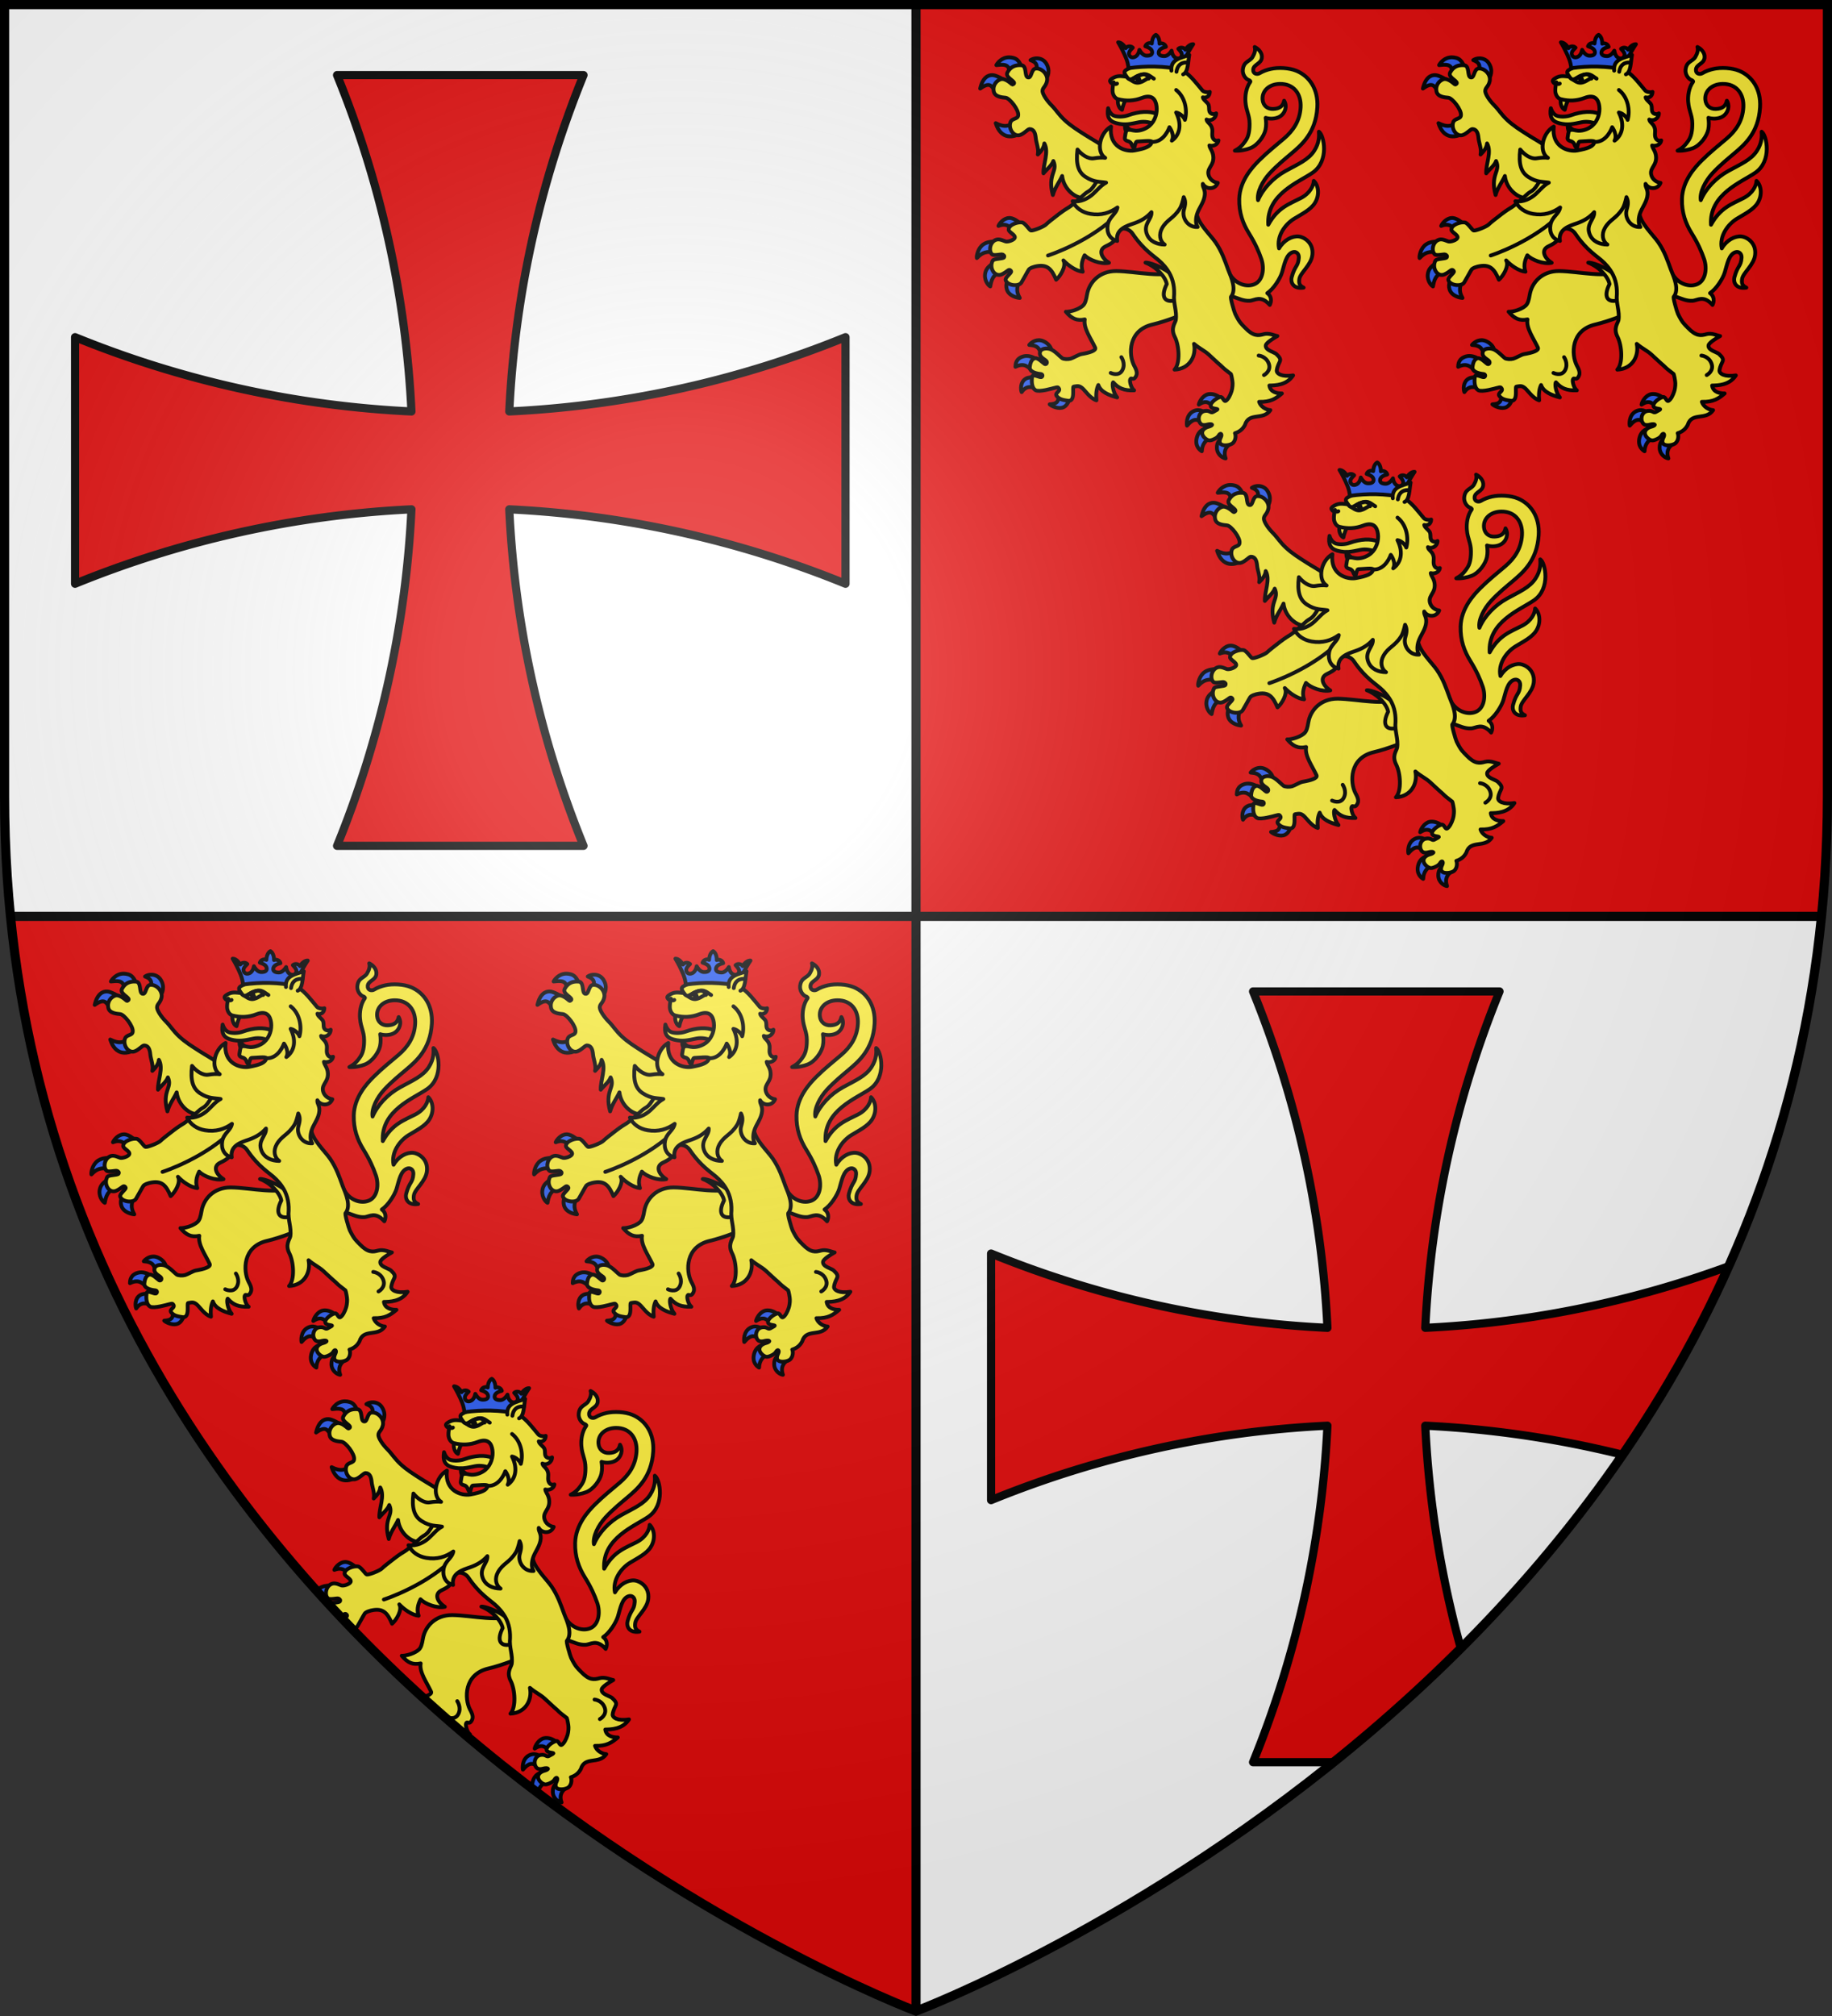
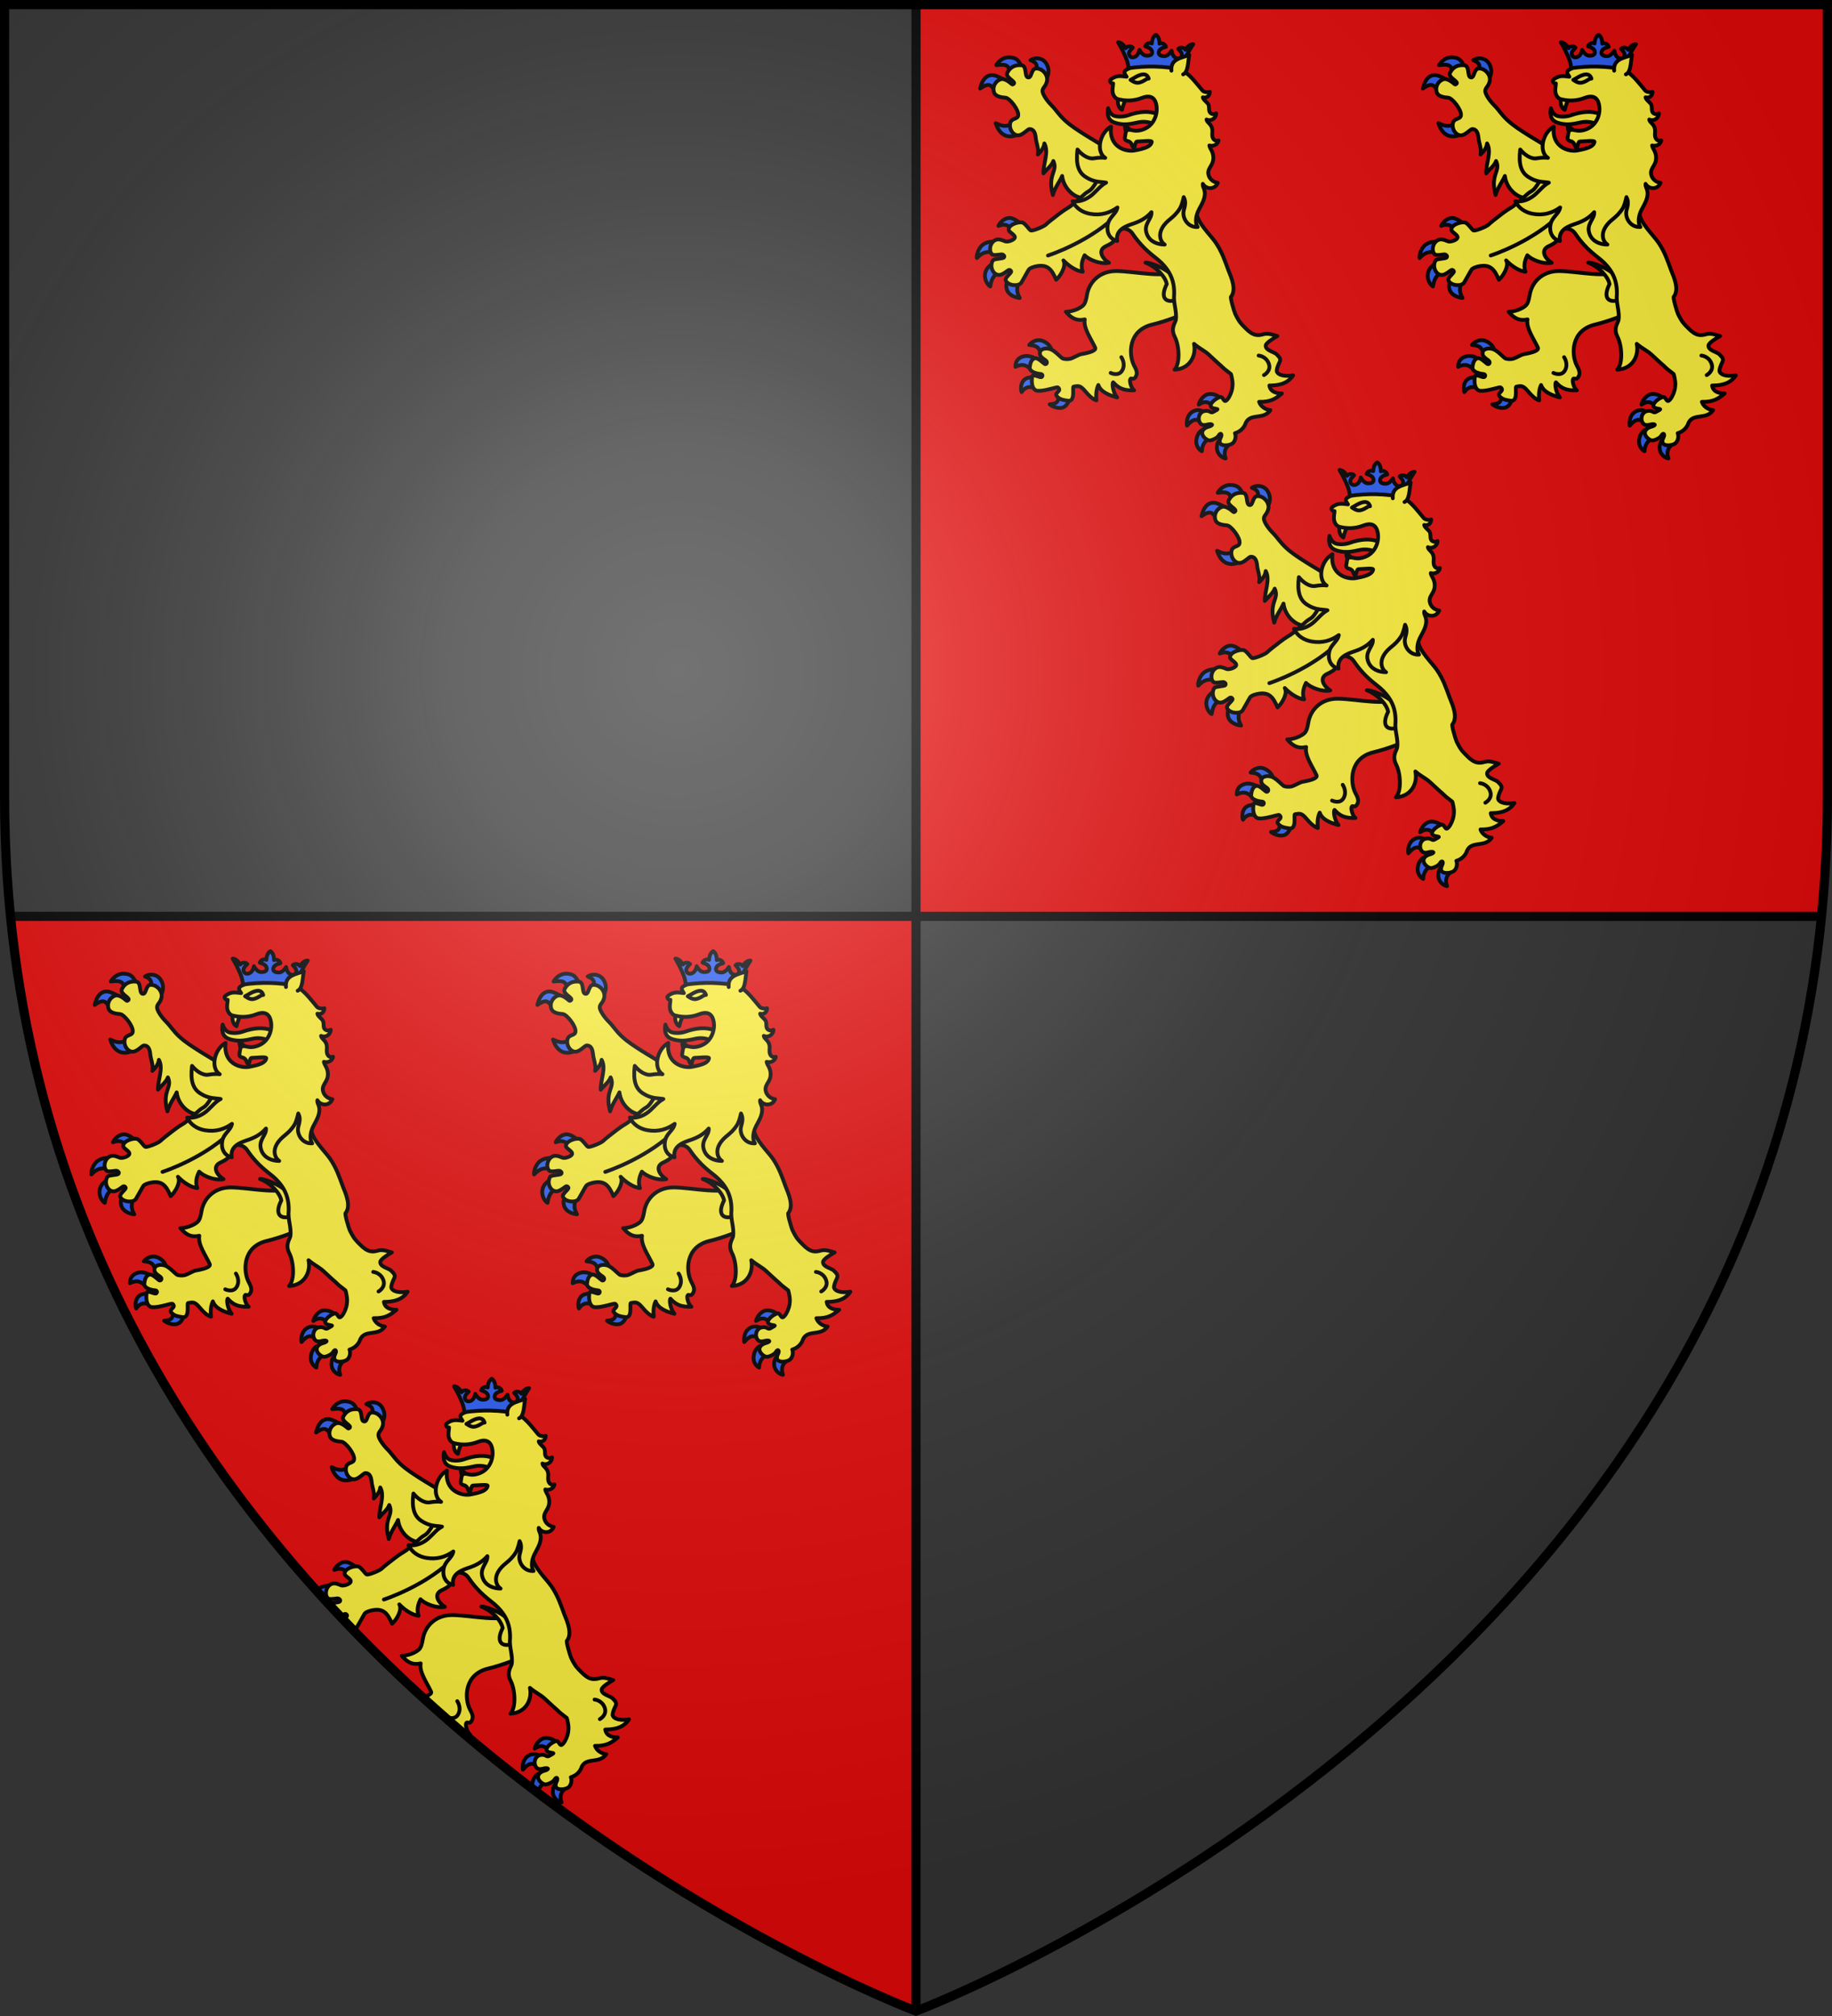
<svg xmlns="http://www.w3.org/2000/svg" xmlns:xlink="http://www.w3.org/1999/xlink" height="660" width="600">
  <rect width="100%" height="100%" fill="#333333" stroke="none" />
  <clipPath id="a">
    <path d="m300 658.397s-298.5-112.303-298.5-397.709v-259.188l597 0v259.188c0 285.406-298.5 397.709-298.5 397.709z" />
  </clipPath>
  <radialGradient id="b" cx="221.445" cy="226.331" gradientTransform="matrix(1.353 0 0 1.349 -77.629 -85.747)" gradientUnits="userSpaceOnUse" r="300">
    <stop offset="0" stop-color="#fff" stop-opacity=".314" />
    <stop offset=".19" stop-color="#fff" stop-opacity=".251" />
    <stop offset=".6" stop-color="#6b6b6b" stop-opacity=".125" />
    <stop offset="1" stop-opacity=".125" />
  </radialGradient>
-   <path d="m300 1.5v298.5h-296.562c-1.268-12.75-1.938-25.736-1.938-39.254v-259.246zm0 298.5v358.5-.103s270.894-101.996 296.553-358.397z" fill="#fff" />
  <path d="m300 1.5v298.5h296.562c1.268-12.75 1.938-25.736 1.938-39.254v-259.246zm-296.562 298.5c25.57 256.446 296.562 358.5 296.562 358.5v-.103-358.397z" fill="#e20909" />
  <g clip-path="url(#a)">
    <use height="100%" transform="translate(300 300)" width="100%" xlink:href="#c" />
-     <path id="c" d="m276.913 191.111a334.395 334.395 0 0 0 -110.12-24.366 334.069 334.069 0 0 0 24.318 110.168h-80.723a334.389 334.389 0 0 0 24.366-110.168 334.389 334.389 0 0 0 -110.168 24.366v-80.723a334.069 334.069 0 0 0 110.168 24.318 334.395 334.395 0 0 0 -24.366-110.12h80.723a334.074 334.074 0 0 0 -24.313 110.114 334.074 334.074 0 0 0 110.114-24.313z" fill="#e20909" stroke="#000" stroke-linecap="round" stroke-linejoin="round" stroke-width="2.675" />
    <g id="d" transform="translate(0 .75)">
      <g id="e" stroke-width="1.409" transform="matrix(.887 0 0 .887 44.137 -.679)">
        <path d="m322.897 80.368c-1.872.017-3.597 1.844-3.996 2.933 2.022-.805 3.407-.43 4.58.802l2.999-2.115s-1.598-1.4-3.207-1.601c-.126-.016-.252-.019-.377-.018zm-5.63 8.691c-1.018.006-2.621.177-3.924 1.044-2.042 1.36-2.613 4.449-2.413 5.068 2.011-2.096 3.532-2.716 7.261-1.931l.086-4.13s-.398-.054-1.01-.051zm.943 7.541s-3.273 1.048-4.066 3.652c-.846 2.777.919 4.965 1.733 5.396.361-1.943.788-4.728 4.591-5.495zm4.785 5.301c-.583 1.132-1.647 2.831-.995 4.863.795 2.476 3.896 3.066 4.77 3.127-1.51-2.584-1.029-4.386.189-6.885zm74.29 43.435c-.277-.006-.555.012-.841.065-2.085.386-3.42 2.853-3.565 3.854 2.015-1.298 3.369-1.396 5.521.834.687-.81 1.71-1.924 2.74-3.05-.272-.341-1.915-1.662-3.855-1.703zm-4.509 5.961c-.615-.03-1.317.09-2.025.473-2.639 1.429-2.356 4.828-2.221 5.254 2.341-2.777 3.9-2.755 5.899-.548l.4-4.38c-.233-.29-1.028-.749-2.053-.799zm2.761 6.762s-2.648.322-3.419 3.497c-.771 3.171 1.329 4.613 1.882 4.91.084-2.438 1.292-4.468 4.188-5.11zm5.913 3.662c-.635.461-1.946 1.143-1.887 3.518.064 2.554 2.272 3.783 3.235 3.887-.889-2.391-.024-4.162 1.536-5.245zm-67.653-36.246c-1.962.007-3.359 1.473-3.522 1.759 3.604.237 3.775 1.659 4.744 4.191 1.374-1.002 2.587-1.86 3.381-2.321.07-.584-.799-2.308-2.84-3.233-.624-.283-1.214-.399-1.763-.397zm-4.394 5.826c-.401-.007-.809.031-1.22.141-3.01.804-2.966 3.103-3.009 3.868 3.333-1.625 4.557 0 6.487 1.606l1.621-4.203c-.595-.416-2.144-1.378-3.88-1.412zm4.159 8.382s-2.637-1.088-4.565.014c-2.078 1.188-1.918 3.985-1.524 4.946 1.766-2.593 4.077-2.094 5.802-.876zm7.396 5.379c.543 3.398-.802 3.942-3.143 4.088.794.731 3.455 1.949 5.217 1.016 1.936-1.025 2.429-4.068 2.236-4.145zm-18.09-123.99c-2.772-.017-4.327 2.112-4.74 2.888 4.942-.625 4.478.816 5.311 3.776l4.316-1.687c-.348-1.553-.964-4.076-3.223-4.729-.598-.173-1.151-.245-1.664-.248zm10.381.381c-.931-.042-1.85.203-2.518.667 1.913.739 2.956 1.588 1.911 4.764l3.595 2.53c.939-1.083 1.96-3.588.19-6.241-.758-1.135-1.981-1.667-3.178-1.721zm-16.515 6.192c-1.653-.091-3.662.926-4.578 4.963 4.388-3.153 4.327-.008 6.431 2.146l3.035-4.898s-1.624-1.218-3.814-1.994c-.326-.116-.693-.195-1.074-.216zm8.545 16.314c-1.876 2.881-4.287 3.007-7.385 1.421 1.855 5.917 6.394 5.97 10.586 2.791z" style="fill:#2b5df2;fill-rule:evenodd;stroke:#000;stroke-width:1.409;stroke-linecap:round;stroke-linejoin:round" />
-         <path d="m411.616 110.938c1.968-.083 4.095-2.268 7.474 1.529.703-1.422.632-3.255-.927-4.356 2.295-1.494 4.759-5.352 5.451-7.667.902-3.017 1.472-6.543 3.859-7.416 1.266-.463 2.451.45 2.342 2.01-.237 3.388-1.408 2.659-2.649 7.234-.466 1.718.454 4.412 4.415 3.817-1.677-.776-1.766-1.801-1.585-3.156.314-2.352 4.395-5.107 4.822-8.971.502-4.545-3.2-6.59-5.038-6.766-2.46-.235-5.457 1.318-7.269 4.4-.957-4.489 2.174-8.855 5.569-10.943 2.845-1.75 6.075-3.281 7.659-5.802 1.785-2.842 1.426-6.418-.405-8.18-.093 1.7-1.28 4.555-4.834 6.383-4.314 2.219-8.485 3.492-11.969 9.815-.731-11.313 11.365-15.722 16.39-19.225 6.237-4.347 4.2-13.819 2.307-15.112.11 1.586.175 4.07-1.709 7.007-2.18 3.397-5.991 4.938-10.59 7.476-4.574 2.524-8.37 6.556-10.171 10.787-.496-2.856 1.612-6.992 4.268-9.889 2.751-3 6.037-5.631 7.906-7.22 3.722-3.165 9.145-7.546 9.708-17.152.397-6.756-2.955-11.487-7.654-13.462-2.756-1.158-6.796-1.331-9.578-.706-1.396.314-2.787.797-4.094 1.584-.92.554-2.507.213-2.348-1.397.188-1.898 2.89-2.038 3.177-4.261.237-1.835-1.153-3.309-2.624-4.039.368 1.124-.031 2.428-.803 3.728-1.006 1.695-3.285 1.515-3.582 4.722-.147 1.604.92 3.413 2.433 3.862.179.11.48.353.352.529-1.671 2.299-1.973 5.341-1.803 7.45.283 3.523 1.497 4.764 1.513 8.027.005 1.017.004 3.949-1.216 5.882-1.504 2.383-2.791 3.327-4.223 4.077 2.022.127 4.182-.343 5.695-.932 2.796-1.088 5.168-4.552 5.64-6.849.314-1.529.243-2.959.043-4.351 1.369.464 3.752.53 5.419-.577 1.712-1.137 2.66-3.595 1.401-5.738-.435 2.172-1.882 2.96-4.055 3.046-2.067.082-3.72-1.213-3.901-3.465-.266-3.319 2.548-5.737 6.415-5.784 5.123-.061 7.907 3.712 7.635 8.65-.273 4.949-2.716 8.592-6.171 11.538-2.969 2.531-6.092 4.989-9.182 8.065-2.409 2.399-7.156 7.484-7.315 14.226-.118 4.996 1.331 9.036 3.598 12.677s3.61 6.673 4.577 9.495c1.162 3.393.618 8.023-2.659 9.321-3.393 1.345-8-.693-9.635-5.133-.582 3.245-1.375 9.956 1.901 9.705 1.984.685 3.77 1.6 6.019 1.504z" style="fill:#fff03c;fill-rule:evenodd;stroke:#000;stroke-width:1.409;stroke-linecap:round;stroke-linejoin:round" />
        <path d="m362.362 99.968c-6.158-.003-9.975 4.121-10.764 8.722-.339 1.975-.659 3.326-1.579 4.103-2.258 1.907-5.887 2.31-6.225 2.183 2.169 2.591 4.087 3.459 6.979 2.83-.603 3.19 2.324 7.148 3.835 10.415.51 1.103-2.054 1.88-5.136 2.411-1.003.173-2.97 1.412-3.934 1.681-.998.279-2.506.182-3.085-.177-.598-.371-2.757-2.812-4.397-3.352-1.526-.503-3.437-.215-3.792 1.032-.565 1.989 2.072 2.785 2.423 3.488.34.68-.245 1.225-.739.939-.587-.339-2.478-2.446-3.647-2.074-.881.281-1.606 1.073-1.827 3.267-.188 1.86 2.847 2.428 3.994 2.516.934.072.812.999.25 1.175-.606.19-3.252-1.4-3.402-.14-.15 1.26-.347 4.007 1.313 4.972 1.305.758 6.213-.681 6.775-.824.669-.169 1.323-.366 1.54-.164 1.48 1.373-1.548 1.863-.523 3.138 1.09 1.355 2.665 1.479 4.117 1.719 2.984.493 1.47-5.179 2.13-5.214 1.424-.198 1.982-.417 3.13.512 1.148.929 2.873 3.803 5.29 4.552-.211-2.197-.037-4.173.703-5.649.84 2.522 3.866 3.771 6.939 4.574-1.538-1.803-1.958-5.074-1.466-5.574 2.02 2.257 3.92 3.079 7.736 2.969-1.136-.846-1.717-3.315-1.466-4.01.385-1.065 1.218.79 2.241-1.375.645-1.365-.396-3.009-.827-3.86-1.978-3.9-2.277-12.93 6.859-15.063 4.968-1.16 12.477-4.055 13.127-4.875 5.18-6.534.398-12.054-2.275-15.222-6.761 3.236-16.525.48-24.297.371z" style="fill:#fcef3c;fill-rule:evenodd;stroke:#000;stroke-width:1.409;stroke-linecap:round;stroke-linejoin:round" />
        <path d="m332.687 50.938c.144 1.652 1.209 4.036.751 6.013 1.187-1.125 2.276-2.547 2.41-4.081 1.794 3.166-.491 7.582-.318 11.028.917-1.195 3.141-2.955 3.641-4.545 1.804 3.914-2.309 4.8-.173 12.539.743-2.794 2.631-5.105 3.425-7.021.609 5.319 5.704 8.831 8.575 7.949 6.583 8.61 14.511 5.257 14.128-4.108 0 0-6.223-13.806-7.832-14.998-1.748-1.294-3.971-2.461-6.506-4.084-2.861-1.832-5.21-3.303-7.429-5.361-2.219-2.059-3.287-3.906-4.741-5.351-2.046-2.035-3.405-4.295-3.449-5.345-.053-1.284 1.187-1.628 1.647-3.668.547-2.426-1.939-5.029-4.252-4.668-1.318.206-1.46 2.666-2.172 3.161-.168.117-.369.157-.627.082-1.352-.397-.239-4.338-2.424-4.494s-3.926.511-5.106 2.659c-.949 1.727 2.341 2.906 2.464 3.92.028.228-.449.557-.68.552-.152-.004-2.504-2.547-4.344-1.931-1.434.479-2.989 2.165-2.498 4.503.424 2.022 3.093 2.166 4.374 2.303 1.519.163 4.916 4.512 4.642 6.472-.084 1.579-2.424.958-2.917 2.769-.631 2.322 1.18 4.925 3.218 4.616 1.525-.231 3.162-2.222 3.856-2.288 1.681-.009 2.174 1.541 2.334 3.375z" style="fill:#fcef3c;fill-rule:evenodd;stroke:#000;stroke-width:1.409;stroke-linecap:round;stroke-linejoin:round" />
        <path d="m373.19 96.862c4.012 1.512 7.416 5.239 7.856 7.918-2.312 4.622-.787 6.689 2.518 6.136 2.697-.45 2.701-2.609 1.991-5.101-.634-2.223-1.598-3.724-3.651-5.314-2.681-2.076-7.561-3.842-8.713-3.639z" style="fill:#fcef3c;fill-rule:evenodd;stroke:#000;stroke-width:1.409;stroke-linecap:round;stroke-linejoin:round" />
        <path d="m409.921 156.772c1.476-4.859 6.684-1.515 9.386-5.473-1.642-.107-3.602-1.3-4.152-3.069 4.283.128 6.217-1.218 8.418-3.093-1.724.01-4.27-.421-4.631-2.919 2.062-.041 6.381-.059 8.755-3.746-4.188.701-6.225-.694-6.032-1.9.57-3.566 2.648-3.374-.17-5.983-.792-.733-4.156-1.387-3.882-3.203.145-.963 2.926-2.687 4.281-3.438-.867-.096-3.066-1.242-5.074-.68s-3.797.813-6.795-2.319c-1.379-1.446-2.058-1.828-3.71-5.22-.332-.682-2.055-6.442-1.479-6.337 1.962-2.697.133-6.858-1.116-9.952-1.216-3.301-2.293-6.636-4.67-10.091-1.826-2.655-6.691-7.192-6.952-10.745-.342-4.606-.428-9.522-.144-11.918.778-6.564 1.052-7.811-5.147-9.924-3.664-1.249-16.392-4.527-22.418 2.158-3.079 3.416-6.392 3.187-9.07 7.748s-2.738 3.11-5.057 5.286-4.419 3.865-5.083 4.297c-1.328.864-1.796 1.036-4.032 2.739-2.235 1.703-4.231 3.295-4.604 3.713-.745.836-4.734 2.407-5.623 2.305-.548-.063-2.11-2.765-3.281-2.984-1.468-.274-4.925.764-4.966 2.635-.022 1.002 2.664 1.954 2.24 3.077-.289.765-2.405 1.522-3.344 1.305-.536-.124-2.085-1.026-3.356-.684-2.375.64-3.099 4.079-1.692 5.419.716.681 3.501-.155 3.919.089.474.277.778.494.523 1.032-.276.583-3.723.428-4.158 1.187-1.481 2.587.626 6.275 3.322 5.099.905-.395 1.771-1.058 2.377-1.499.538-.392 1.039.1 1.093.396.124.673-2.363 2.249-2.03 3.27.64 1.965 4.804 2.478 5.817.837.786-1.273 2.385-4.293 2.686-4.702.15-.205.384-.664 2.247-1.164 4.649-1.122 6.201.908 7.89 4.851 1.513-1.282 3.901-5.07 2.68-7.144 1.728 1.833 4.635 3.921 7.133 4.183-1.006-2.78.29-5.121.69-6.073 1.597 1.66 5.908 3.429 8.994 2.768-2.655-1.667-4.17-4.678-1.197-6.083s3.73-2.215 4.413-4.856c.682-2.64 4.101-1.814 5.398.051s1.817 2.554 3.322 4.253c1.619 1.828 3.797 3.626 5.222 4.731 1.609 1.249 3.107 2.617 4.46 4.592 1.732 2.53 2.549 5.393 2.458 8.874-.395 3.354 1.098 6.32.597 9.588-.3 1.241-1.975 3.037-.357 6.218 1.618 3.181 2.072 9.751-.098 12.077 5.717-.286 8.101-5.215 7.188-9.521 2.182 1.859 3.667 2.354 5.437 3.952.67.605 3.709 3.467 4.468 4.066 1.548 1.517 1.339 1.252 3.729 3.126.172.339.607 2.654.605 3.25-.001.173.094 1.552-.394 3.135-.432 1.401-1.232 2.969-2.052 3.477-.845.523-1.081-1.551-2.053-1.383-1.286.221-3.903 2.154-3.554 3.398.34 1.21 3.338.753 2.234 1.366l-1.412.783c-.868.482-1.153-.694-2.989-.41-2.257.349-2.863 3.143-1.629 4.657.811.996 2.546.367 2.546.367 1.928-.446 2.589.248.158.881 0 0-2.347.659-2.054 2.525.2 1.273 1.957 2.618 2.913 2.455 1.269-.215 2.691-1.022 3.105-1.747.776-1.359 1.417-.542.872.54-.31.615-.844 1.928.029 2.593 1.064.811 3.617.348 4.414-.425 1.22-1.183 1.044-3.076.745-3.617 2.022-.626 3.096-1.888 3.693-3.052z" style="fill:#fcef3c;fill-rule:evenodd;stroke:#000;stroke-width:1.409;stroke-linecap:round;stroke-linejoin:round" />
        <path d="m337.189 94.229s16.366-5.249 26.77-16.308m51.018 53.23s2.657.187 3.711 2.89c1.099 2.819-1.743 4.32-1.743 4.32m-52.668-6.614s1.66 2.321.4 4.766c-1.314 2.55-4.332 1.053-4.332 1.053" fill="none" stroke="#000" stroke-linecap="round" stroke-linejoin="round" stroke-width="1.409" />
        <path d="m382.874 48.232c-2.182-.549-4.287-1.075-6.018-2.183-1.613-1.032-4.046-1.423-6.016-1.023-3.169.643-5.216 1.193-8.436.346-2.711-.713-3.52-2.497-3.006-5.514.565 1.757 1.522 2.605 2.436 2.87 1.176.34 3.276.344 4.918-.241 8.499-3.027 14.059-.477 16.122 5.745z" style="fill:#fcef3c;fill-rule:evenodd;stroke:#000;stroke-width:1.409;stroke-linecap:round;stroke-linejoin:round" />
        <path d="m363.159 36.145c-.349.844-.291 3.471 1.381 4.305.265-1.491.988-3.218 1.524-4.099zm2.538 9.749c-.212.917.048 2.083.468 2.798l2.012-.464c-1.026-.564-1.937-1.399-2.48-2.334z" style="fill:#fcef3c;fill-rule:evenodd;stroke:#000;stroke-width:1.409;stroke-linecap:round;stroke-linejoin:round" />
        <path d="m392.456 83.692c-.845-1.268-.715-3.182-.223-4.761.671-2.152 2.234-3.908 2.739-6.296.589-2.794-.816-3.469-.597-4.846 1.162 2.075 4.512 2.233 5.52-.376-1.49-.211-2.837-1.204-3.317-2.604-.865-2.521 1.269-3.393 1.614-5.835.407-2.881-1.295-4.136-1.403-5.355 1.428.437 3.162-.366 3.369-1.873-.758.282-1.536.086-2.014-.752-.574-1.004-.114-2.327-.307-3.419-.358-2.028-1.903-2.276-2.101-3.539 1.506.764 3.511-.335 3.548-2.273-.558.363-1.282.412-1.883.036-1.081-.676-.505-1.972-.908-3.159-.292-.86-2.019-1.852-2.116-2.791 1.301.355 2.542-.411 2.565-2.015-.678.303-2.214.083-2.721-.519-2.376-2.819-4.048-5.152-6.849-7.136-2.271-1.608-8.141-2.704-12.69-2.978-3.353-.202-6.2 1.252-8.257 2.309-1.793.922-.674 1.855-.208 2.735-1.532-.189-2.841-.453-4.291.113-.836.326-1.927 1.038-1.838 1.51.051.273.646 1.159 1.155.835-.033 1.058-.243 1.658-.211 2.755.041 1.443.864 2.765 2.035 3.064 3.106.794 5.955.631 8.816-.465 3.873-1.483 5.093.716 5.402 3.088.311 2.391-.473 5.354-2.618 7.207-1.113.962-3.156 1.912-5.143 1.823-1.115-.05-2.192-.607-3.169-.177-.498.219-.628 1.864-.778 2.765-.117.703.421 1.089 1.166 1.27 1.726.421 1.278 2.227 2.308 2.515.069-.472.526-2.37.95-2.383 1.703-.049 5.618-.535 5.497.111-.305 1.624-2.156 2.42-6.364 3.184-3.265.592-9.58-1.314-8.661-8.814-4.269 2.337-5.623 9.369-2.152 11.534-1.249-.171-2.63-.076-4.143.172-2.247.369-4.642-1.46-6.091-3.246-.668 5.34.289 8.362 2.978 10.114 3.195 2.082 5.416 1.715 7.583 2.107-1.823.93-3.134 2.637-4.803 4.17-1.875 1.723-4.588 3.1-7.568 2.702 1.246 2.577 3.649 4.159 6.576 4.662 3.949.679 7.237-.395 9.979-2.37-.469 2.538-3.083 3.427-3.6 6.495-.462 2.741.765 5.211 3.511 5.87-.741-4.398 3.661-5.607 6.261-6.516 2.461-.86 4.606-2.077 6.386-4.113.253 2.599-3.205 4.392-1.644 8.216 1.05 2.571 3.668 3.716 6.527 3.74-1.821-1.252-2.234-3.806-.949-6.07 1.844-3.25 4.117-3.403 6.526-7.178.639-1.002 1.093-2.667 1.458-4.261.979 1.819.38 3.459.016 4.903-.684 2.712 1.454 6.361 5.13 6.117z" style="fill:#fff03c;fill-rule:evenodd;stroke:#000;stroke-width:1.409;stroke-linecap:round;stroke-linejoin:round" />
        <path d="m366.909 25.098c6.569-.958 13.111-.808 19.623.492.106-1.034.496-2.423 1.022-3.553.916-1.973 2.083-4.04 3.264-5.801-.866-.058-2.023.624-2.896 2.035-.319-.648-1.695-1.165-2.608-.335.732.841 1.822 1.878 1.044 3.011-.557.811-1.558.644-2.223.212-.596-.387-1.135-1.261-1.302-2.539-.861 1.388-1.821 2.014-2.672 2.014-1.422.001-2.113-.494-2.094-1.277.034-1.375 1.6-1.852 2.67-2.16-.318-1.194-1.753-1.51-2.371-1.139.03-1.66-.573-2.864-1.332-3.286-.779.384-1.441 1.556-1.494 3.215-.6-.402-2.048-.158-2.425 1.018 1.053.361 2.594.916 2.559 2.291-.02.783-.735 1.242-2.155 1.171-.85-.043-1.778-.716-2.569-2.146-.23 1.268-.812 2.114-1.427 2.47-.685.398-1.694.515-2.21-.323-.721-1.17.42-2.152 1.193-2.955-.87-.875-2.27-.428-2.621.203-.802-1.453-1.923-2.192-2.791-2.178 1.092 1.818 2.154 3.941 2.971 5.957.468 1.156.788 2.562.843 3.6z" style="fill:#2b5df2;fill-rule:evenodd;stroke:#000;stroke-width:1.409;stroke-linecap:round;stroke-linejoin:round" />
        <path d="m382.773 26c-.411-4.31 3.561-4.63 6.581-5.817-.495 2.747-.374 6.35-2.253 7.178" style="fill:#fff03c;fill-rule:evenodd;stroke:#000;stroke-width:1.409;stroke-linecap:round;stroke-linejoin:round" />
-         <path d="m388.892 23.028s-3.673-.742-4.251 3.38m-23.19 3.886s.466 1.105 1.228.467m3.538-2.516c1.264 1.811 2.213.71 3.304.117 3.971-2.16 4.784-.601 6.765.587m-.787 23.328c4.619.293 6.535-5.404 6.535-5.404s2.09 2.739.882 4.972c2.593-1.827 4.017-5.479 1.584-10.398 1.508.231 3.002 1.815 3.25 2.723.981-3.547.122-8.398-3.236-11.041" fill="none" stroke="#000" stroke-linecap="round" stroke-linejoin="round" stroke-width="1.409" />
        <path d="m367.679 29.409c1.233.821 2.159 1.265 3.326.961 1.882-.491 2.497-1.538 3.365-1.436-.723-2.388-3.063-1.566-4.849-.572-.798.444-1.312.803-1.842 1.048z" fill="none" stroke="#000" stroke-linecap="round" stroke-linejoin="round" stroke-width="1.409" />
-         <path d="m370.559 27.973c-.156.094.252 1.063.597 1.879-.312-.016-1.224-.466-1.304-1.407.219-.607.707-.472.707-.472z" fill-rule="evenodd" stroke="#000" stroke-linecap="round" stroke-linejoin="round" stroke-width="1.409" />
      </g>
      <use height="100%" stroke-width="1.5" transform="translate(145)" width="100%" xlink:href="#e" />
      <use height="100%" transform="translate(72.5 140)" width="100%" xlink:href="#e" />
    </g>
    <use height="100%" transform="translate(-290 300)" width="100%" xlink:href="#d" />
  </g>
  <path d="m300 1.5v657m-296.562-358.5h593.125" fill="none" stroke="#000" stroke-width="3" />
  <path d="m300 658.5s298.5-112.32 298.5-397.772v-259.228h-597v259.228c0 285.452 298.5 397.772 298.5 397.772z" fill="url(#b)" fill-rule="evenodd" />
  <path d="m300 658.397s-298.5-112.303-298.5-397.709v-259.188l597 0v259.188c0 285.406-298.5 397.709-298.5 397.709z" fill="none" stroke="#000" stroke-width="3" />
</svg>